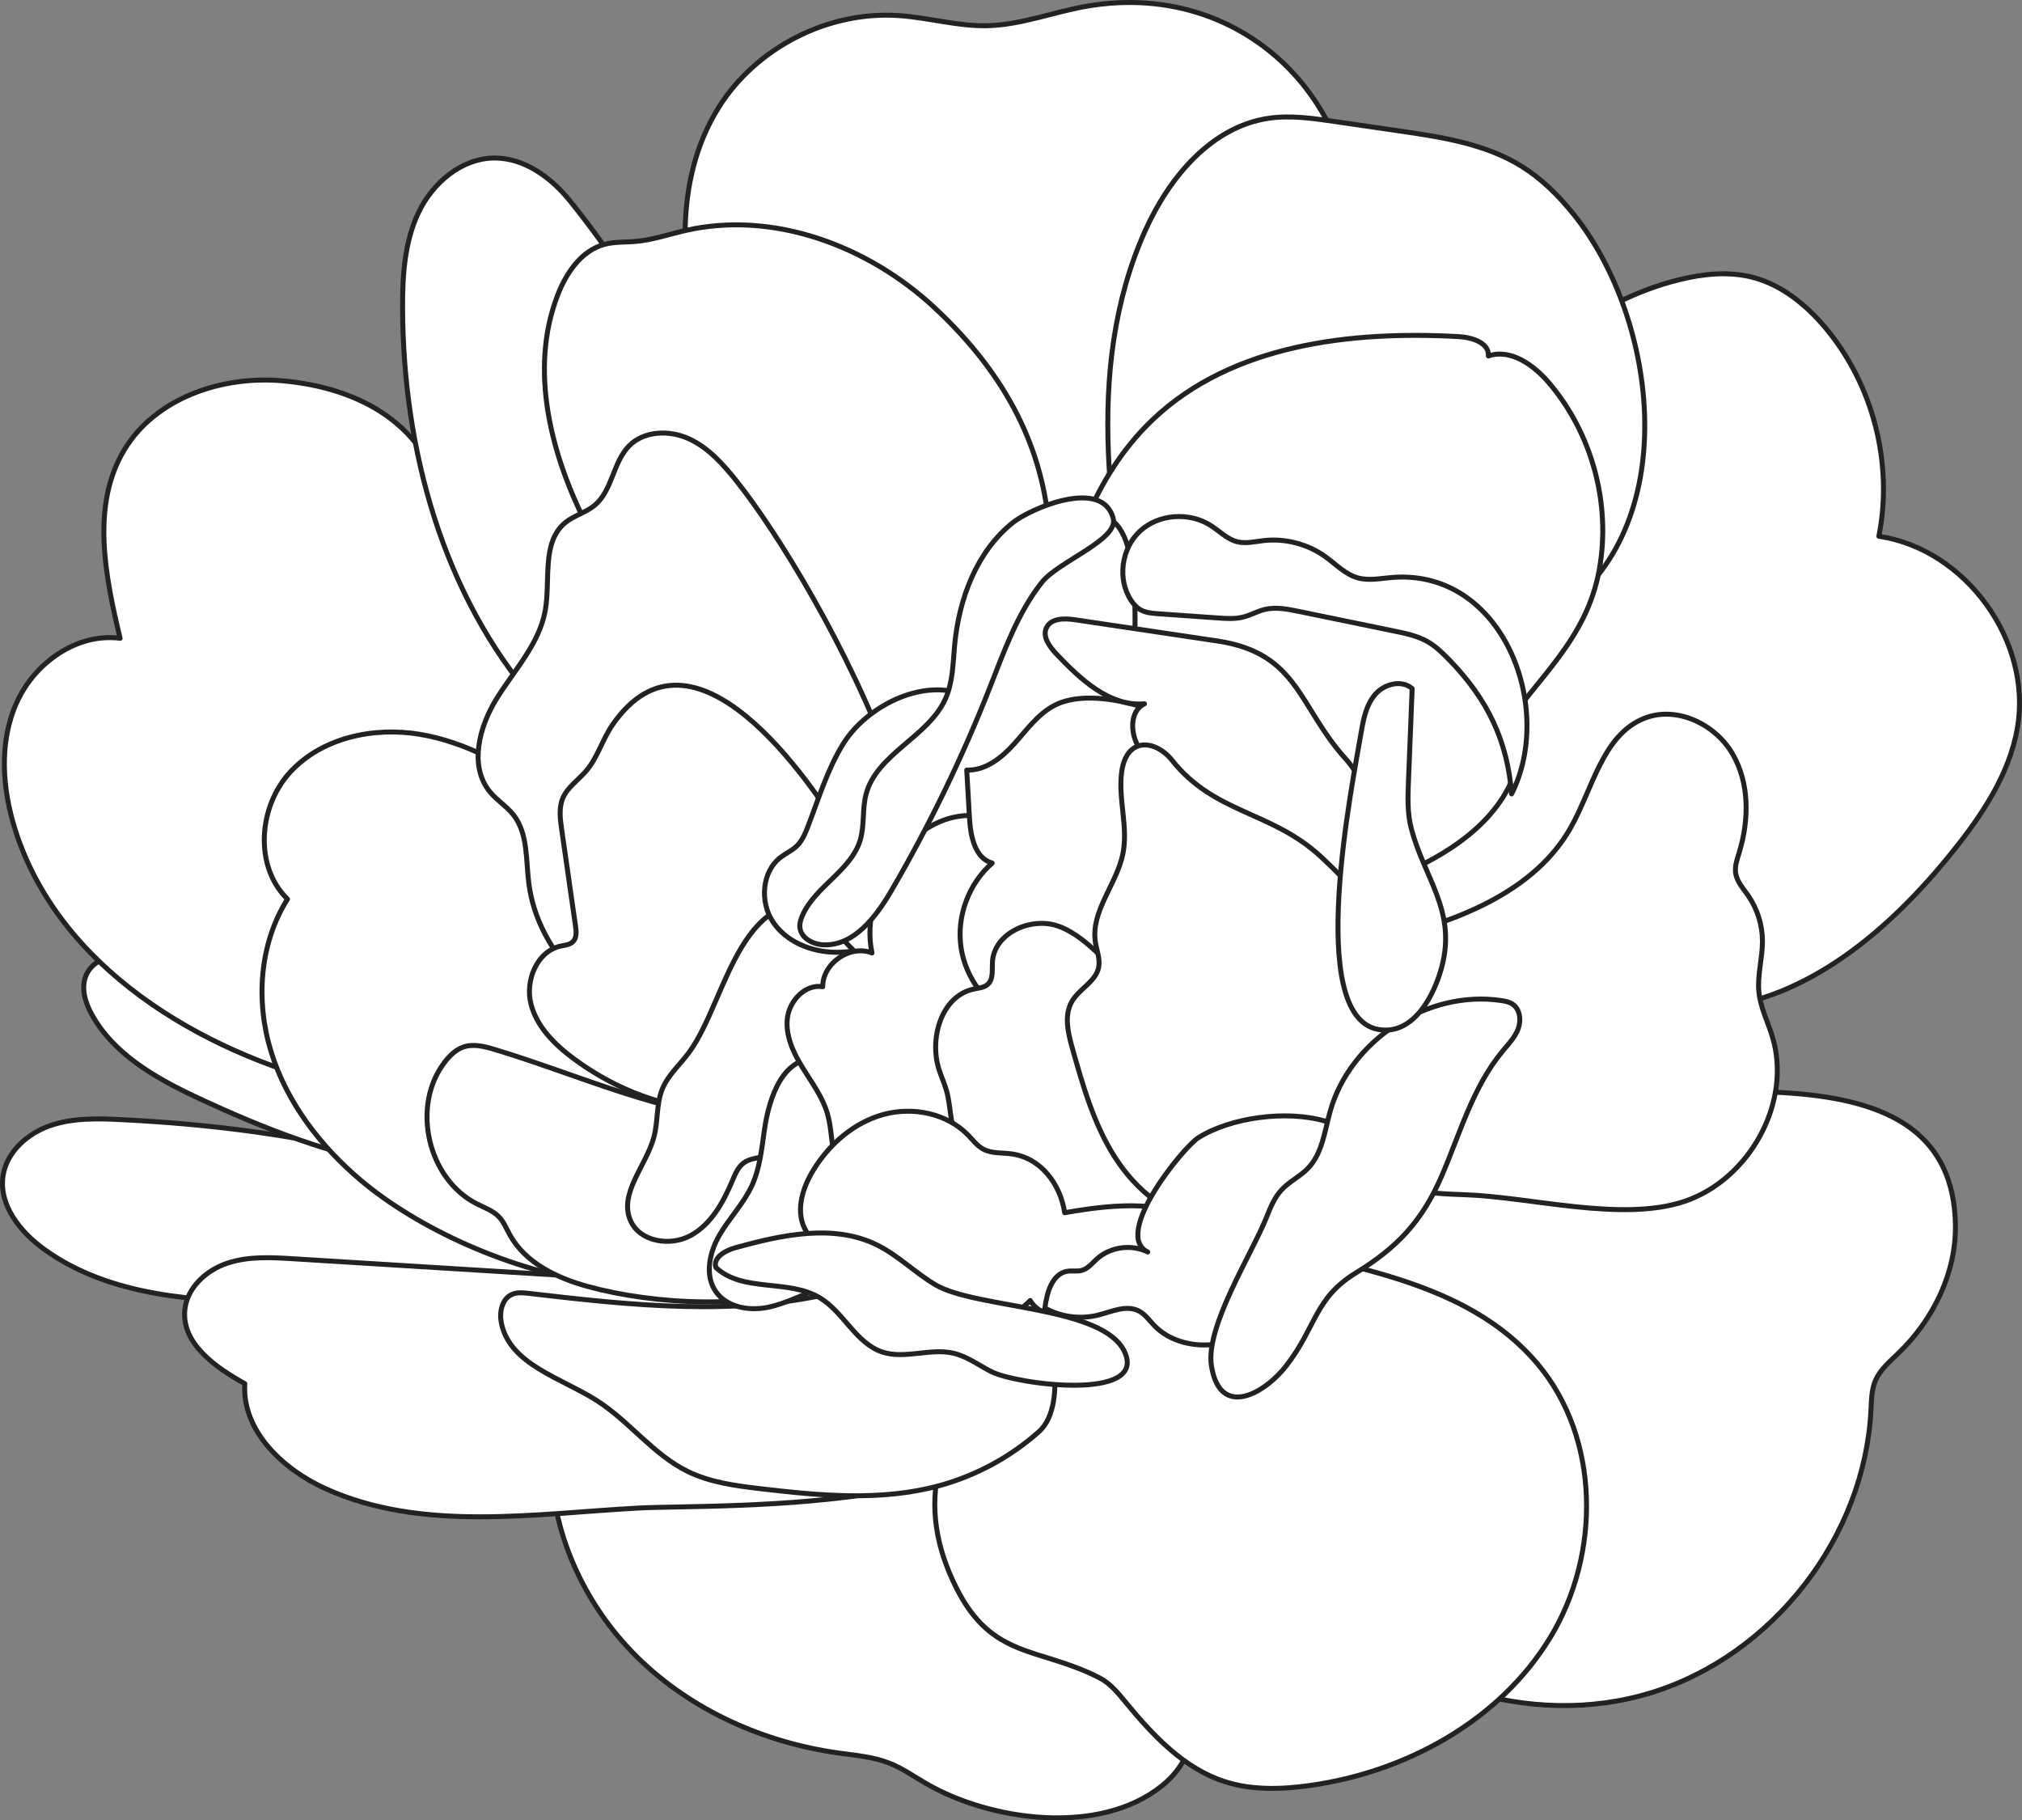
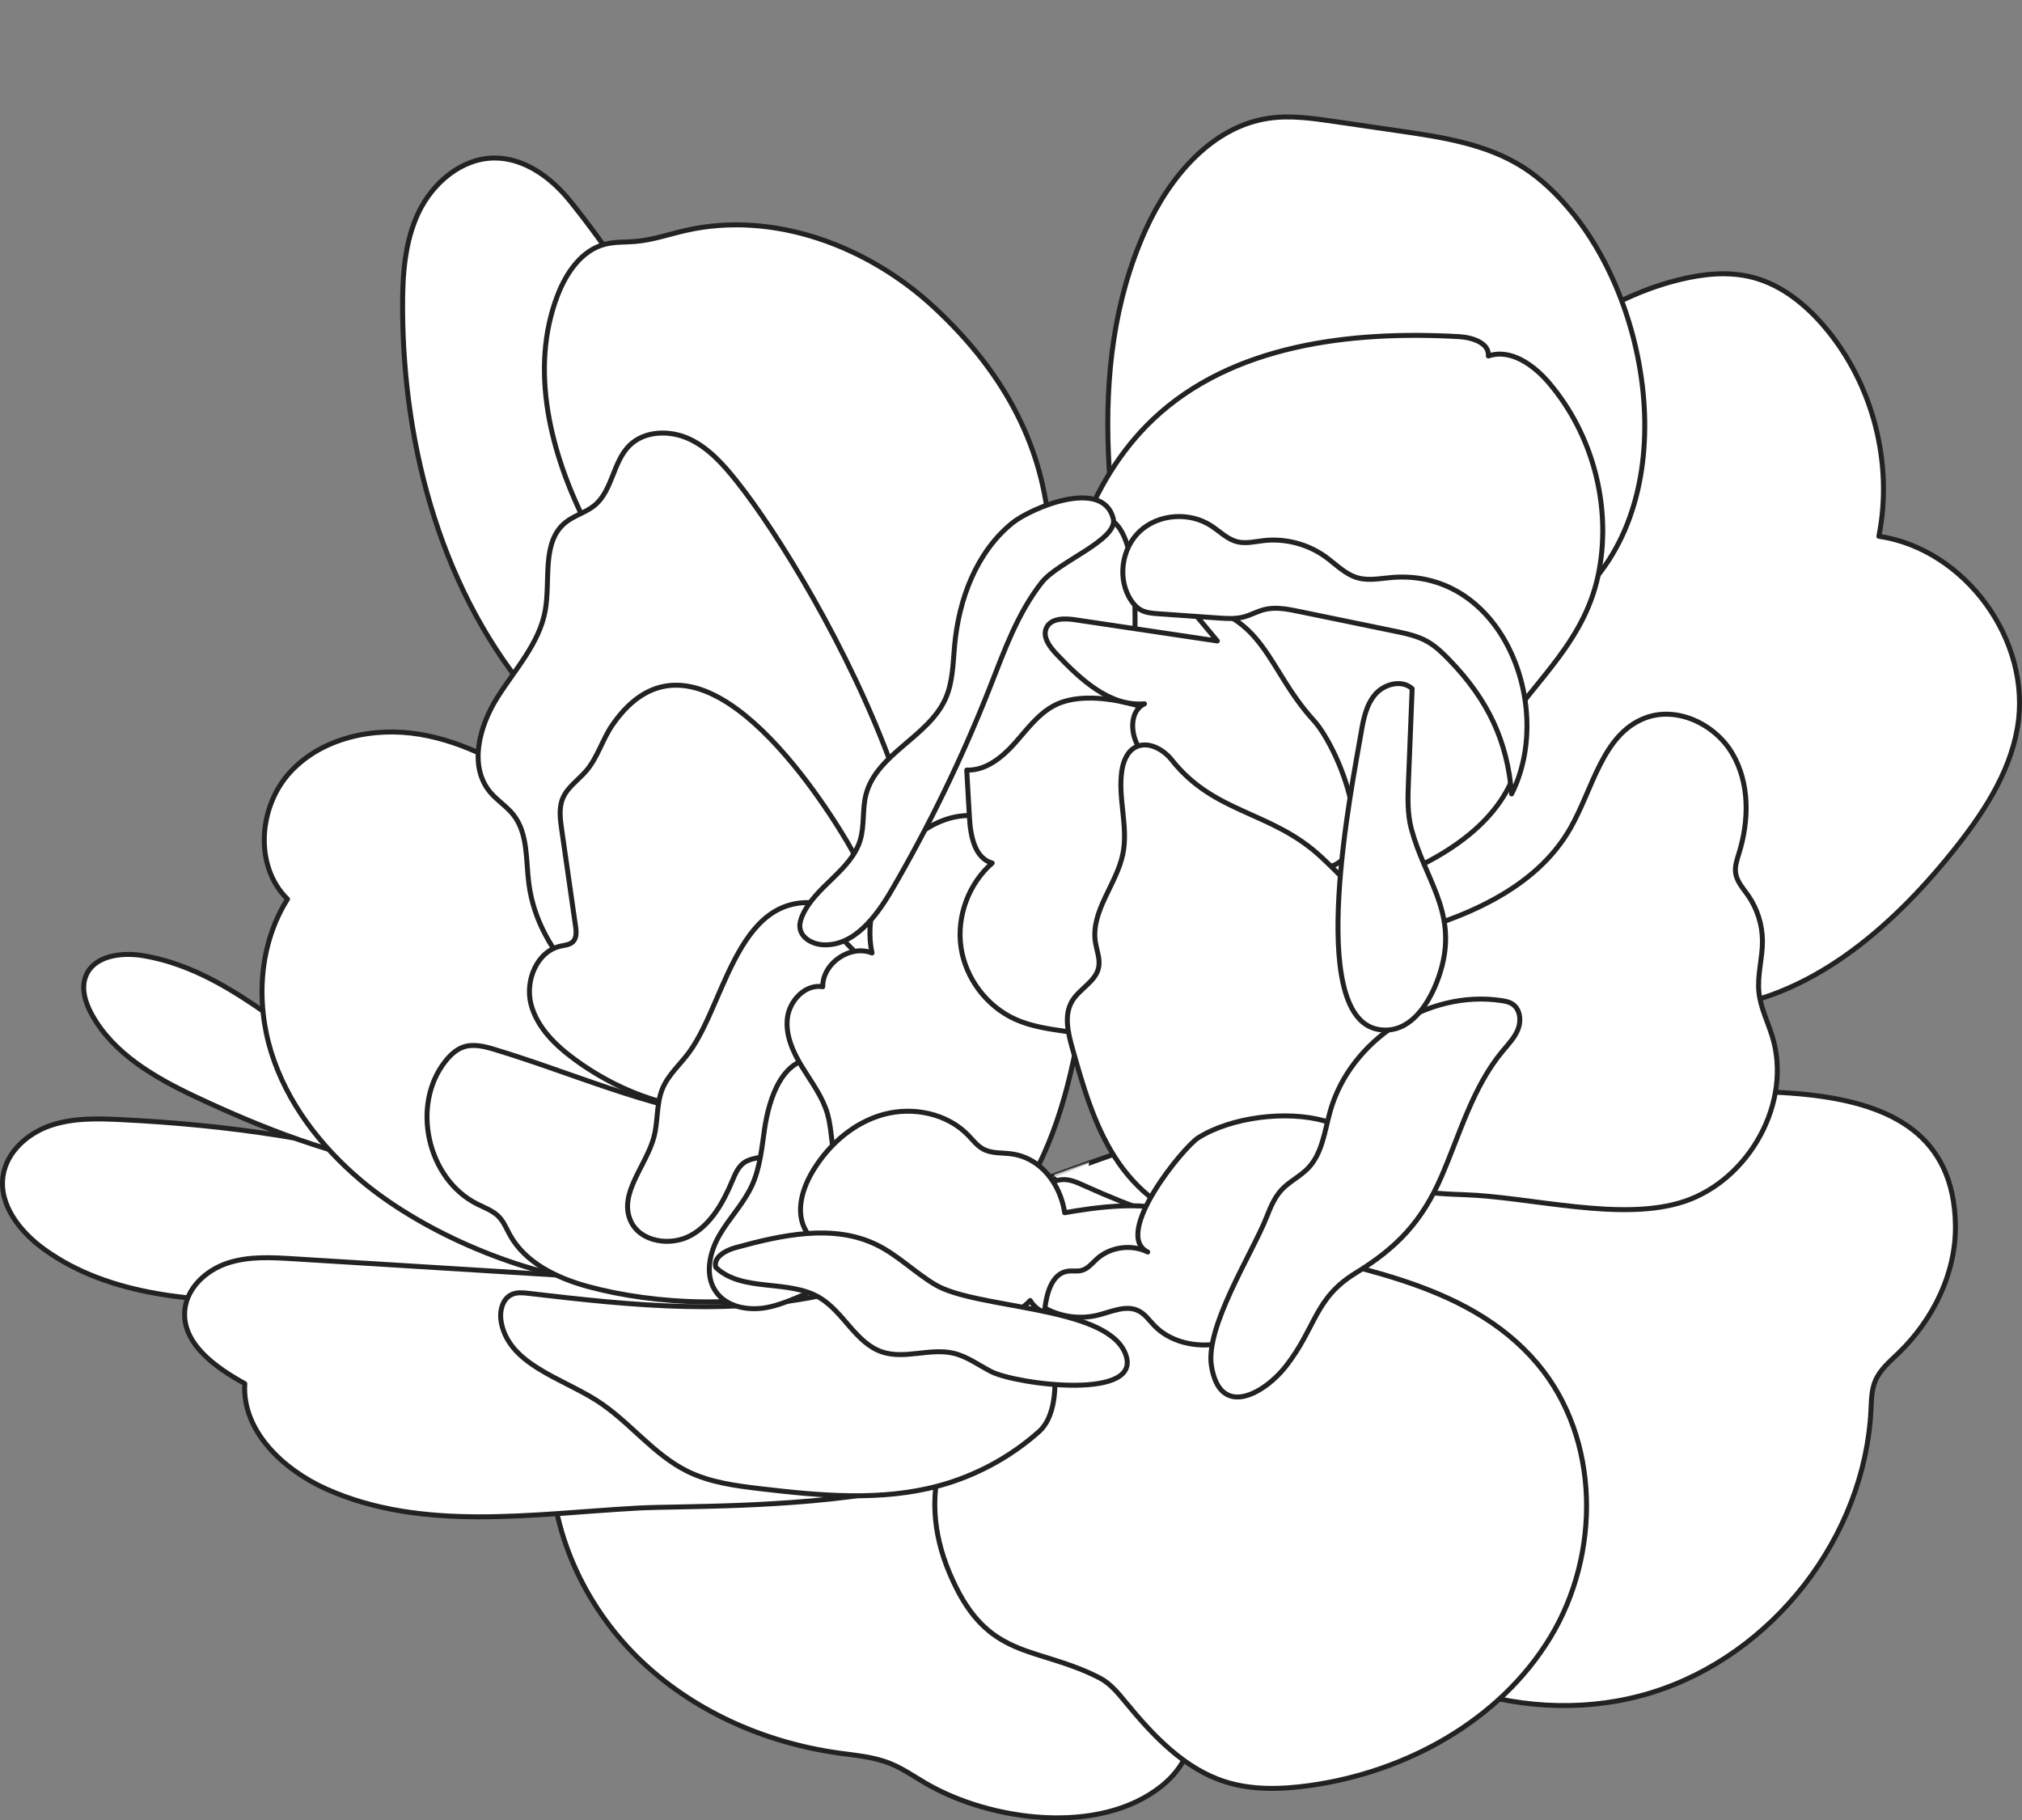
<svg xmlns="http://www.w3.org/2000/svg" id="_レイヤー_1" data-name="レイヤー 1" viewBox="0 0 407.831 367.119">
  <rect x="0" y="0" width="407.831" height="367.119" fill="#808080" stroke="none" />
  <path d="M56.37,262.641c-16.459-.181-34.021-1.037-47.389-10.639-4.883-3.508-9.292-8.998-8.354-14.937.754-4.777,4.904-8.462,9.473-10.047,4.569-1.586,9.533-1.451,14.364-1.214,42.235,2.07,86.785,11.91,116.671,41.826-23.782-4.417-48.108-5.898-72.25-4.397" style="fill: #fff; stroke: #222; stroke-linecap: round; stroke-linejoin: round;" />
  <path d="M39.341,221.144c-8.131-3.833-16.411-8.614-20.785-16.468-1.344-2.413-2.272-5.358-1.214-7.91,1.693-4.084,7.216-4.758,11.576-4.024,16.526,2.781,29.065,15.832,43.306,24.667,15.724,9.754,33.957,14.497,51.876,19.108-5.958-1.533-15.353.979-21.755.626-6.522-.36-13.527-.754-19.945-1.682-14.762-2.135-29.625-7.985-43.059-14.317Z" style="fill: #fff; stroke: #222; stroke-linecap: round; stroke-linejoin: round;" />
  <path d="M186.695,359.636c-2.401-1.404-4.7-3.021-7.287-4.043-3.267-1.291-6.828-1.57-10.307-2.058-15.075-2.117-29.692-8.616-40.538-19.297-10.847-10.681-17.668-25.651-17.428-40.873.033-2.077.218-4.237,1.275-6.025,1.768-2.987,5.427-4.154,8.748-5.165,30.845-9.39,59.57-25.676,83.466-47.321,1.486-1.346,21.487,45.561,22.697,50.036,4.099,15.16,8.053,30.623,11.693,45.907,2.44,10.245,4.587,21.931-4.678,29.367-12.681,10.178-34.732,7.024-47.642-.528Z" style="fill: #fff; stroke: #222; stroke-linecap: round; stroke-linejoin: round;" />
  <path d="M394.402,247.045c.155,9.685-4.488,19.098-11.458,25.825-1.773,1.711-3.754,3.354-4.705,5.627-.761,1.82-.775,3.85-.871,5.821-1.24,25.595-19.753,49.464-44.234,57.034-24.482,7.57-53.236-1.685-68.706-22.113-8.351-11.027-12.812-24.421-18.871-36.856-8.248-16.925-19.642-32.309-33.427-45.132-.013-.011,45.97-16.451,51.111-17.312,18.791-3.146,37.214-2.472,56.033-.167,24.187,2.961,74.548-9.073,75.129,27.274Z" style="fill: #fff; stroke: #222; stroke-linecap: round; stroke-linejoin: round;" />
  <path d="M221.717,338.351c2.209,1.126,3.821,3.121,5.396,5.036,5.481,6.665,11.723,13.293,19.94,15.928,5.461,1.751,11.36,1.573,17.04.788,19.47-2.691,38.396-13.07,48.594-29.872,10.198-16.802,10.092-40.125-2.559-55.166-14.316-17.02-38.891-19.682-60.455-25.121-10.649-2.686-21.057-6.326-31.06-10.861-1.438-.652-2.957-1.338-4.527-1.17-9.754,1.043-13.42,23.865-15.336,31.029-2.417,9.035-6.934,17.437-9.198,26.452-2.175,8.661-.701,16.72,3.275,24.712,7.247,14.567,16.572,11.967,28.889,18.245Z" style="fill: #fff; stroke: #222; stroke-linecap: round; stroke-linejoin: round;" />
  <path d="M344.854,203.437c19.84-1.747,36.346-15.981,48.835-31.496,6.014-7.472,11.603-15.743,13.224-25.197,2.99-17.442-10.448-35.992-27.952-38.588,2.923-14.681-1.159-30.599-10.787-42.062-3.882-4.622-8.801-8.636-14.643-10.155-4.847-1.261-9.999-.723-14.861.477-16.759,4.135-30.8,15.822-41.5,29.367-10.701,13.545-18.571,29.053-27.298,43.946-15.456,26.378-34.369,51.635-60.108,68.132,28.676,5.943,57.885,9.306,87.161,10.035,12.078.301,24.478.099,35.753-4.243" style="fill: #fff; stroke: #222; stroke-linecap: round; stroke-linejoin: round;" />
-   <path d="M219.003,1.287c-6.648,1.174-13.087,3.74-19.837,3.899-5.985.141-11.851-1.624-17.823-2.04-14.247-.992-28.771,6.39-36.365,18.485-9.394,14.96-7.802,34.379-2.734,51.301,5.068,16.922,13.257,32.952,16.338,50.345,2.293,12.949,1.681,26.296,4.194,39.205.367,1.885.88,3.894,2.341,5.142,2.129,1.816,5.328,1.304,8.034.593,50.331-13.231,87.225-60.17,98.624-110.947,7.283-32.442-18.627-62.012-52.772-55.982Z" style="fill: #fff; stroke: #222; stroke-linecap: round; stroke-linejoin: round;" />
  <path d="M317.28,43.078c-2.935-3.616-6.277-6.957-10.218-9.44-7.344-4.627-16.217-5.979-24.806-7.229-4.413-.643-8.827-1.285-13.241-1.928-4.334-.631-8.74-1.262-13.074-.636-11.573,1.673-20.094,11.898-24.903,22.557-12.787,28.341-6.889,61.196-.758,91.677.365,1.815.864,3.832,2.436,4.811,1.055.657,2.37.689,3.613.681,17.552-.111,32.655-5.316,49.048-10.745,9.119-3.02,20.221-3.476,28.351-8.911,26.092-17.444,20.747-59.654,3.552-80.837Z" style="fill: #fff; stroke: #222; stroke-linecap: round; stroke-linejoin: round;" />
  <path d="M322.589,114.782c2.349-13.16-1.456-27.289-10.096-37.49-3.089-3.647-7.772-7.04-12.297-5.499.213-2.647-3.284-3.755-5.935-3.903-21.883-1.225-45.778,1.604-61.692,16.674-13.422,12.711-18.646,31.82-20.771,50.182-2.125,18.362-1.775,37.145-6.676,54.969,25.371,2.881,52.749,1.85,73.973-12.346,11.424-7.641,16.053-18.197,23.285-29.167,7.565-11.474,17.637-19.012,20.209-33.42Z" style="fill: #fff; stroke: #222; stroke-linecap: round; stroke-linejoin: round;" />
-   <path d="M56.996,76.803c-12.207-1.098-25.643,3.448-31.949,13.957-6.691,11.15-3.859,25.324-.822,37.968-8.696-1.145-17.259,4.952-20.854,12.952-3.595,8-2.943,17.366-.284,25.724,8.774,27.577,36.983,44.655,65.083,51.577,28.1,6.922,57.543,6.184,85.977,11.565-4.12-26.053-8.255-52.174-15.316-77.589-2.853-10.27-6.277-20.601-12.54-29.226-8.699-11.979-23.533-21.969-37.177-27.376-.116,2.3-.924,3.419.568,5.997-3.165-16.452-16.78-24.119-32.687-25.55Z" style="fill: #fff; stroke: #222; stroke-linecap: round; stroke-linejoin: round;" />
  <path d="M114.98,40.536c-3.807-4.732-9.242-8.724-15.315-8.669-6.586.059-12.377,4.998-15.224,10.937s-3.263,12.73-3.241,19.316c.096,28.568,8.119,57.923,26.881,79.466,10.264,11.785,23.874,21.65,28.784,36.486-.844-2.552,5.175-13.448,6.059-16.552,1.608-5.653,2.802-11.423,3.595-17.245,1.697-12.456,1.528-25.164-.432-37.578-3.91-24.759-15.552-46.83-31.105-66.16Z" style="fill: #fff; stroke: #222; stroke-linecap: round; stroke-linejoin: round;" />
  <path d="M188.413,61.979c-13.343-12.386-32.394-19.546-50.144-15.496-3.356.766-6.645,1.914-10.074,2.21-2.084.18-4.214.044-6.236.578-4.677,1.234-7.741,5.74-9.484,10.253-5.796,15.003-1.39,32.112,5.9,46.448,7.29,14.336,17.358,27.192,23.839,41.911,3.962,9,6.521,18.56,10.368,27.61,2.214,5.207,5.365,10.693,10.745,12.445,3.166,1.031,6.645.57,9.817-.444,13.398-4.281,21.914-17.348,27.536-30.241,15.409-35.342,17.893-67.276-12.268-95.274Z" style="fill: #fff; stroke: #222; stroke-linecap: round; stroke-linejoin: round;" />
  <path d="M72.796,238.06c-8.158-6.878-14.935-15.689-18.097-25.881-3.161-10.192-2.405-21.826,3.29-30.851-6.765-6.592-5.867-18.651.529-25.602,6.397-6.951,16.772-9.18,26.092-7.642,9.32,1.538,17.774,6.341,25.559,11.692,24.827,17.067,45.096,40.701,58.181,67.839,1.006,2.086,1.989,4.274,2.006,6.59.018,2.519-1.114,4.904-2.442,7.045-19.846,31.991-72.285,16.061-95.119-3.19Z" style="fill: #fff; stroke: #222; stroke-linecap: round; stroke-linejoin: round;" />
  <path d="M128.778,304.134c-21.24,1.148-43.593,4.853-63-3.854-8.694-3.9-17.002-11.729-16.407-21.239-5.931-3.277-12.727-8.085-12.097-14.832.418-4.479,4.296-8.024,8.563-9.453,4.266-1.429,8.888-1.168,13.378-.89,43.154,2.664,86.308,5.329,129.461,7.993,9.16.566,20.61,2.971,22.583,11.933,7.119,32.333-66.579,29.483-82.481,30.342Z" style="fill: #fff; stroke: #222; stroke-linecap: round; stroke-linejoin: round;" />
  <path d="M209.579,288.706c-5.751,5.126-12.703,8.896-20.136,10.919-11.673,3.178-24.039,2.027-36.053.611-5.025-.593-10.152-1.259-14.694-3.488-7.002-3.437-11.813-10.176-18.406-14.343-7.228-4.568-17.533-7.26-19.178-15.65-.421-2.149.129-4.799,2.126-5.698,1.057-.475,2.274-.35,3.425-.215,20.793,2.435,42.135,4.733,62.438-.372,6.154-1.547,12.167-3.767,18.462-4.565,6.295-.798,13.129.011,18.108,3.944,6.517,5.148,10.079,23.357,3.908,28.858Z" style="fill: #fff; stroke: #222; stroke-linecap: round; stroke-linejoin: round;" />
  <path d="M118.507,259.438c-6.209-1.707-12.551-4.752-15.666-10.388-.686-1.241-1.212-2.601-2.19-3.627-1.184-1.243-2.872-1.835-4.408-2.603-10.045-5.02-13.389-19.896-6.457-28.731.979-1.248,2.17-2.408,3.669-2.927,2.041-.707,4.28-.123,6.348.501,15.664,4.729,30.802,11.682,47.031,13.767,11.89,1.528,25.425.938,33.938,9.378,9.468,9.387-6.873,20.658-15.304,24.05-13.341,5.367-33.427,4.299-46.96.579Z" style="fill: #fff; stroke: #222; stroke-linecap: round; stroke-linejoin: round;" />
  <path d="M148.534,96.99c-2.687-3.364-5.654-6.699-9.568-8.491-3.914-1.793-9.01-1.66-12.048,1.39-3.308,3.322-3.385,9.058-7.001,12.04-1.757,1.449-4.111,2.015-5.878,3.452-4.845,3.94-2.974,11.565-4.06,17.715-1.181,6.688-6.154,11.943-9.751,17.704-3.597,5.76-5.706,13.775-1.344,18.98,1.394,1.664,3.313,2.835,4.659,4.538,2.98,3.77,2.51,9.084,3.121,13.851,1.916,14.945,15.166,25.71,28.343,33.018,12.708,7.047,29.4,12.144,40.985,3.373,30.851-23.358-11.17-97.181-27.459-117.569Z" style="fill: #fff; stroke: #222; stroke-linecap: round; stroke-linejoin: round;" />
  <path d="M123.539,146.176c-2.027,2.932-2.978,6.553-5.286,9.27-1.592,1.874-3.814,3.304-4.754,5.575-.801,1.935-.517,4.127-.22,6.201.935,6.521,1.87,13.042,2.805,19.563.156,1.091.257,2.362-.525,3.138-.633.629-1.612.689-2.483.881-4.758,1.043-7.18,6.919-5.994,11.644,1.186,4.725,4.943,8.356,8.871,11.236,10.261,7.524,23.335,11.771,35.881,9.653,29.092-4.911,31.802-32.095,19.007-53.61-7.442-12.515-31.067-47.033-47.302-23.55Z" style="fill: #fff; stroke: #222; stroke-linecap: round; stroke-linejoin: round;" />
  <path d="M139.036,212.169c-1.801,2.474-4.239,4.547-5.413,7.373-1.27,3.056-.875,6.548-1.722,9.746-1.547,5.839-7.168,11.402-4.711,16.919,1.909,4.286,8.055,5.208,12.161,2.941,4.107-2.268,6.528-6.671,8.348-10.995.576-1.368,1.175-2.831,2.392-3.682,1.012-.708,2.29-.876,3.501-1.115,4.946-.975,9.577-3.497,13.08-7.123,8.51-8.808,19.641-37.079,2.9-42.949-20.395-7.15-22.688,18.106-30.537,28.884Z" style="fill: #fff; stroke: #222; stroke-linecap: round; stroke-linejoin: round;" />
  <path d="M154.203,227.732c-.561,3.846-.915,7.803-2.532,11.338-1.667,3.643-4.562,6.577-6.57,10.044-2.008,3.467-3.011,8.059-.733,11.355,2.192,3.172,6.659,3.948,10.44,3.196,3.782-.752,7.207-2.698,10.855-3.944,2.599-.888,5.422-1.478,7.485-3.291,2.117-1.86,3.061-4.685,3.875-7.382,1.693-5.615,3.201-11.286,4.521-17.001.574-2.485,1.082-5.228-.124-7.475-1.338-2.493-12.782-10.6-15.83-11.01-7.731-1.04-10.487,8.011-11.388,14.17Z" style="fill: #fff; stroke: #222; stroke-linecap: round; stroke-linejoin: round;" />
-   <path d="M170.056,150.031c-3.169,5.133-4.92,10.987-7.087,16.616-.56,1.454-1.18,2.944-2.308,4.018-.935.89-2.147,1.425-3.176,2.205-3.847,2.918-4.257,9.029-1.587,13.052,2.67,4.023,7.676,6.04,12.504,6.128,7.929.146,15.401-4.322,20.601-10.312,6.661-7.674,19.087-27.404,11.093-37.348-8.394-10.441-24.304-3.647-30.038,5.64Z" style="fill: #fff; stroke: #222; stroke-linecap: round; stroke-linejoin: round;" />
  <path d="M357.436,208.923c-.916-2.935-2.347-5.749-2.666-8.807-.358-3.44.728-6.874.713-10.333-.015-3.273-1.047-6.534-2.918-9.22-.989-1.419-2.246-2.775-2.495-4.486-.199-1.369.288-2.732.696-4.054,2.04-6.604,2.141-14.138-1.376-20.088-3.517-5.95-11.25-9.616-17.685-7.091-8.528,3.346-10.427,14.246-14.972,22.2-7.122,12.465-21.809,18.304-35.702,21.919-6.374,1.659-12.936,3.088-18.598,6.452-17.559,10.435-8.747,26.892,3.837,36.84,8.895,7.031,18.019,8.332,29.051,8.686,13.394.43,31.696,5.584,44.37,1.37,13.099-4.355,21.915-20.021,17.744-33.389Z" style="fill: #fff; stroke: #222; stroke-linecap: round; stroke-linejoin: round;" />
  <path d="M254.127,183.451c-2.402.249-4.891.46-7.178-.316-2.976-1.01-5.15-3.522-7.173-5.927-6.221-7.396-12.53-14.934-16.344-23.815-3.813-8.881-4.835-19.464-.409-28.056,1.813-3.52,4.581-6.662,8.184-8.303,3.053-1.39,6.494-1.63,9.848-1.689,17.711-.315,61.318,4.901,65.372,27.671,4.95,27.805-32.335,38.36-52.3,40.435Z" style="fill: #fff; stroke: #222; stroke-linecap: round; stroke-linejoin: round;" />
  <path d="M224.142,104.891c-2.835-1.786-6.587-1.176-9.641.203-8.73,3.94-13.947,13.034-17.162,22.056-3.215,9.023-5.071,18.636-9.883,26.917-4.919,8.466-12.628,15.004-17.81,23.312-1.266,2.03-2.409,4.31-2.21,6.693.235,2.812,2.264,5.109,4.244,7.12,4.507,4.577,9.439,8.938,15.369,11.409,5.93,2.472,13.053,2.804,18.571-.485,3.771-2.247,6.451-5.924,8.759-9.658,9.297-15.038,14.24-32.795,14.072-50.474-.077-8.103,2.726-32.661-4.31-37.094Z" style="fill: #fff; stroke: #222; stroke-linecap: round; stroke-linejoin: round;" />
  <path d="M175.881,192.19c-4.401-1.754-9.982,2.07-9.936,6.807-3.501-.588-6.705,2.786-7.13,6.31-.425,3.524,1.179,6.969,3.042,9.991,1.863,3.022,4.061,5.924,5.043,9.336.894,3.105.722,6.451,1.716,9.526,2.053,6.351,8.523,10.134,14.779,12.461,5.38,2.002,11.64,3.305,16.668.537,2.993-1.648,5.102-4.522,6.862-7.45,6.921-11.519,9.836-24.976,11.769-38.275,2.17-14.939-2.268-31.811-19.012-36.412-14.447-3.969-26.664,14.109-23.801,27.169Z" style="fill: #fff; stroke: #222; stroke-linecap: round; stroke-linejoin: round;" />
  <path d="M212.685,142.26c-3.345,1.737-5.606,4.955-8.124,7.759-2.518,2.804-5.808,5.434-9.574,5.284.185,3.23.37,6.46.555,9.69.207,3.626,1.078,8.12,4.585,9.064-4.76,4.143-7.213,10.781-6.291,17.024.922,6.242,5.189,11.888,10.943,14.478,3.109,1.4,6.529,1.932,9.906,2.407,5.512.776,11.263,1.419,16.538-.36,5.523-1.863,9.932-6.254,12.819-11.316,2.887-5.063,4.399-10.786,5.55-16.5,2.306-11.445,2.29-24.939-8.448-32.249-6.755-4.598-20.94-9.185-28.459-5.282Z" style="fill: #fff; stroke: #222; stroke-linecap: round; stroke-linejoin: round;" />
-   <path d="M213.432,186.773c-5.51-1.941-12.939,1.41-13.263,7.243-.088,1.588.229,3.466-.961,4.521-.743.658-1.816.723-2.787.927-6.568,1.383-9.085,10.029-6.97,16.399.461,1.39,1.074,2.729,1.469,4.139.503,1.797.641,3.673.931,5.516,1.376,8.74,6.37,16.855,13.554,22.02,7.184,5.165,16.466,7.316,25.19,5.837,2.912-.494,5.84-1.418,8.104-3.314,3.42-2.863,4.796-7.426,6.003-11.719,1.725-6.134,3.466-12.5,2.481-18.795-1.535-9.804-8.664-15.045-16.633-19.605-6.103-3.492-10.615-10.878-17.117-13.169Z" style="fill: #fff; stroke: #222; stroke-linecap: round; stroke-linejoin: round;" />
  <path d="M203.896,232.692c-1.892-.235-3.92-.043-5.595-.954-1.208-.656-2.058-1.799-3.014-2.786-4.273-4.415-11.13-5.813-17.06-4.202-5.929,1.611-10.903,5.923-14.126,11.154-2.163,3.51-3.605,7.973-1.872,11.714.965,2.083,2.779,3.633,4.591,5.044,4.952,3.856,10.301,7.201,15.935,9.964,4.025,1.974,8.286,3.674,12.759,3.957s9.223-1.028,12.276-4.311c1.786,3.09,6.148,3.708,9.54,2.599,3.391-1.109,6.194-3.484,9.284-5.267,5.059-2.919,22.632-4.948,11.345-14.151-4.763-3.884-17.855-1.834-23.215-.877-.842-5.678-4.748-11.124-10.849-11.882Z" style="fill: #fff; stroke: #222; stroke-linecap: round; stroke-linejoin: round;" />
-   <path d="M245.535,129.27c-9.569-1.427-19.137-2.853-28.706-4.28-2.118-.316-4.831-.338-5.757,1.592-.879,1.832.624,3.865,2.023,5.338,4.848,5.107,10.729,10.622,17.745,10.02-3.08,1.481-2.904,6.126-1.022,8.978s4.881,4.875,6.543,7.861c1.579,2.838,1.776,6.228,2.894,9.278,2.136,5.825,7.537,9.971,13.365,12.099,5.828,2.128,12.123,2.522,18.316,2.896,15.914.961,6.06-23.885.589-29.887-9.68-10.617-9.558-21.445-25.99-23.895Z" style="fill: #fff; stroke: #222; stroke-linecap: round; stroke-linejoin: round;" />
+   <path d="M245.535,129.27c-9.569-1.427-19.137-2.853-28.706-4.28-2.118-.316-4.831-.338-5.757,1.592-.879,1.832.624,3.865,2.023,5.338,4.848,5.107,10.729,10.622,17.745,10.02-3.08,1.481-2.904,6.126-1.022,8.978c1.579,2.838,1.776,6.228,2.894,9.278,2.136,5.825,7.537,9.971,13.365,12.099,5.828,2.128,12.123,2.522,18.316,2.896,15.914.961,6.06-23.885.589-29.887-9.68-10.617-9.558-21.445-25.99-23.895Z" style="fill: #fff; stroke: #222; stroke-linecap: round; stroke-linejoin: round;" />
  <path d="M236.336,153.257c-1.772-2.239-4.965-3.922-7.442-2.501-1.652.948-2.382,2.95-2.645,4.836-.766,5.491,1.336,11.137.241,16.572-1.245,6.176-6.509,11.585-5.556,17.812.263,1.717,1.004,3.427.658,5.129-.583,2.868-3.865,4.287-5.359,6.803-1.664,2.803-.827,6.359.057,9.497,2.144,7.614,4.344,15.353,8.608,22.015,4.265,6.662,10.977,12.209,18.833,13.13,22.271,2.61,46.88-27.143,40.884-48.62-2.575-9.221-11.312-18.738-18.124-25.089-10.02-9.341-21.472-8.61-30.155-19.584Z" style="fill: #fff; stroke: #222; stroke-linecap: round; stroke-linejoin: round;" />
  <path d="M231.488,252.498c-3.281-1.632-7.534-1.049-10.256,1.405-.955.861-1.8,1.965-3.041,2.304-.935.255-1.936.021-2.894.171-3.089.484-4.153,4.322-4.546,7.423,3.217,1.793,7.122,2.314,10.696,1.427,2.745-.681,5.706-2.136,8.224-.848,1.291.66,2.143,1.92,3.153,2.961,3.216,3.316,8.249,4.436,12.807,3.685,4.558-.751,8.693-3.158,12.309-6.033,9.311-7.403,28.738-33.383,9.16-38.943-7.609-2.161-18.777-.758-25.401,3.402-3.023,1.898-17.398,19.473-10.212,23.046Z" style="fill: #fff; stroke: #222; stroke-linecap: round; stroke-linejoin: round;" />
  <path d="M290.738,237.268c3.745-8.634,6.304-18.03,12.319-25.269,1.18-1.421,2.511-2.788,3.157-4.518.646-1.731.377-3.981-1.169-4.993-.654-.428-1.446-.582-2.219-.698-14.81-2.224-30.478,7.902-34.532,22.319-1.123,3.994-1.575,8.465-4.44,11.466-1.609,1.685-3.822,2.705-5.399,4.42-1.418,1.543-2.222,3.538-2.996,5.486-2.925,7.365-12.375,22.08-11.117,29.969,1.73,10.85,10.811,5.488,15.034.066,6.139-7.88,5.725-13.677,14.078-18.793,8.257-5.058,13.327-10.333,17.283-19.455Z" style="fill: #fff; stroke: #222; stroke-linecap: round; stroke-linejoin: round;" />
  <path d="M284.668,167.169c-.836-3.132-.713-6.43-.583-9.669.248-6.205.495-12.41.743-18.615-2.064-1.867-5.581-.985-7.414,1.11-1.833,2.095-2.409,4.977-2.872,7.722-1.733,10.273-11.328,57.098,3.373,59.878,7.263,1.374,11.506-7.094,12.968-12.898,2.793-11.081-3.548-17.539-6.214-27.527Z" style="fill: #fff; stroke: #222; stroke-linecap: round; stroke-linejoin: round;" />
  <path d="M280.915,116.447c-2.364.176-4.785.733-7.067.091-2.523-.711-4.406-2.75-6.536-4.276-3.57-2.557-8.104-3.734-12.467-3.236-1.755.201-3.543.659-5.259.242-2.039-.495-3.574-2.118-5.336-3.257-4.319-2.791-10.509-2.396-14.297,1.083-3.788,3.479-4.658,9.787-1.778,14.049.466.689,1.026,1.333,1.735,1.766,1.098.671,2.438.779,3.722.869,4.002.282,8.003.565,12.005.847,1.721.121,3.478.24,5.149-.188,1.46-.374,2.792-1.151,4.255-1.513,2.257-.559,4.627-.091,6.904.378,6.45,1.328,12.899,2.656,19.349,3.984,2.251.463,4.543.942,6.548,2.065,1.745.978,3.193,2.401,4.582,3.841,7.625,7.898,11.623,16.213,12.461,26.922,8.787-17.369-1.707-45.329-23.969-43.668Z" style="fill: #fff; stroke: #222; stroke-linecap: round; stroke-linejoin: round;" />
  <path d="M199.903,276.607c-2.522-1.3-4.865-3.066-7.63-3.703-4.697-1.082-9.788,1.285-14.357-.251-5.329-1.791-7.776-8.075-12.607-10.949-6.337-3.77-15.56-1.023-20.918-6.089-.627-1.995,1.898-3.426,3.914-3.982,9.406-2.595,19.84-4.875,28.588-.553,4.266,2.108,7.684,5.609,11.78,8.031,8.251,4.879,33.963,4.208,38.18,13.579,4.492,9.98-21.886,6.526-26.95,3.916Z" style="fill: #fff; stroke: #222; stroke-linecap: round; stroke-linejoin: round;" />
  <path d="M204.238,105.434c-7.289,5.866-10.828,15.373-11.693,24.689-.339,3.644-.344,7.424-1.833,10.767-3.457,7.761-13.925,11.123-16.047,19.35-.774,3-.27,6.234-1.167,9.2-1.863,6.156-9.028,9.281-11.64,15.16-.353.794-.62,1.662-.512,2.524.261,2.092,2.594,3.323,4.7,3.42,6.19.285,10.667-5.642,13.786-10.996,7.625-13.088,14.25-26.758,19.798-40.853,2.906-7.382,5.594-15.021,10.503-21.253,3.289-4.176,15.508-8.595,14.403-12.876-2.148-8.327-16.697-2.03-20.299.869Z" style="fill: #fff; stroke: #222; stroke-linecap: round; stroke-linejoin: round;" />
</svg>